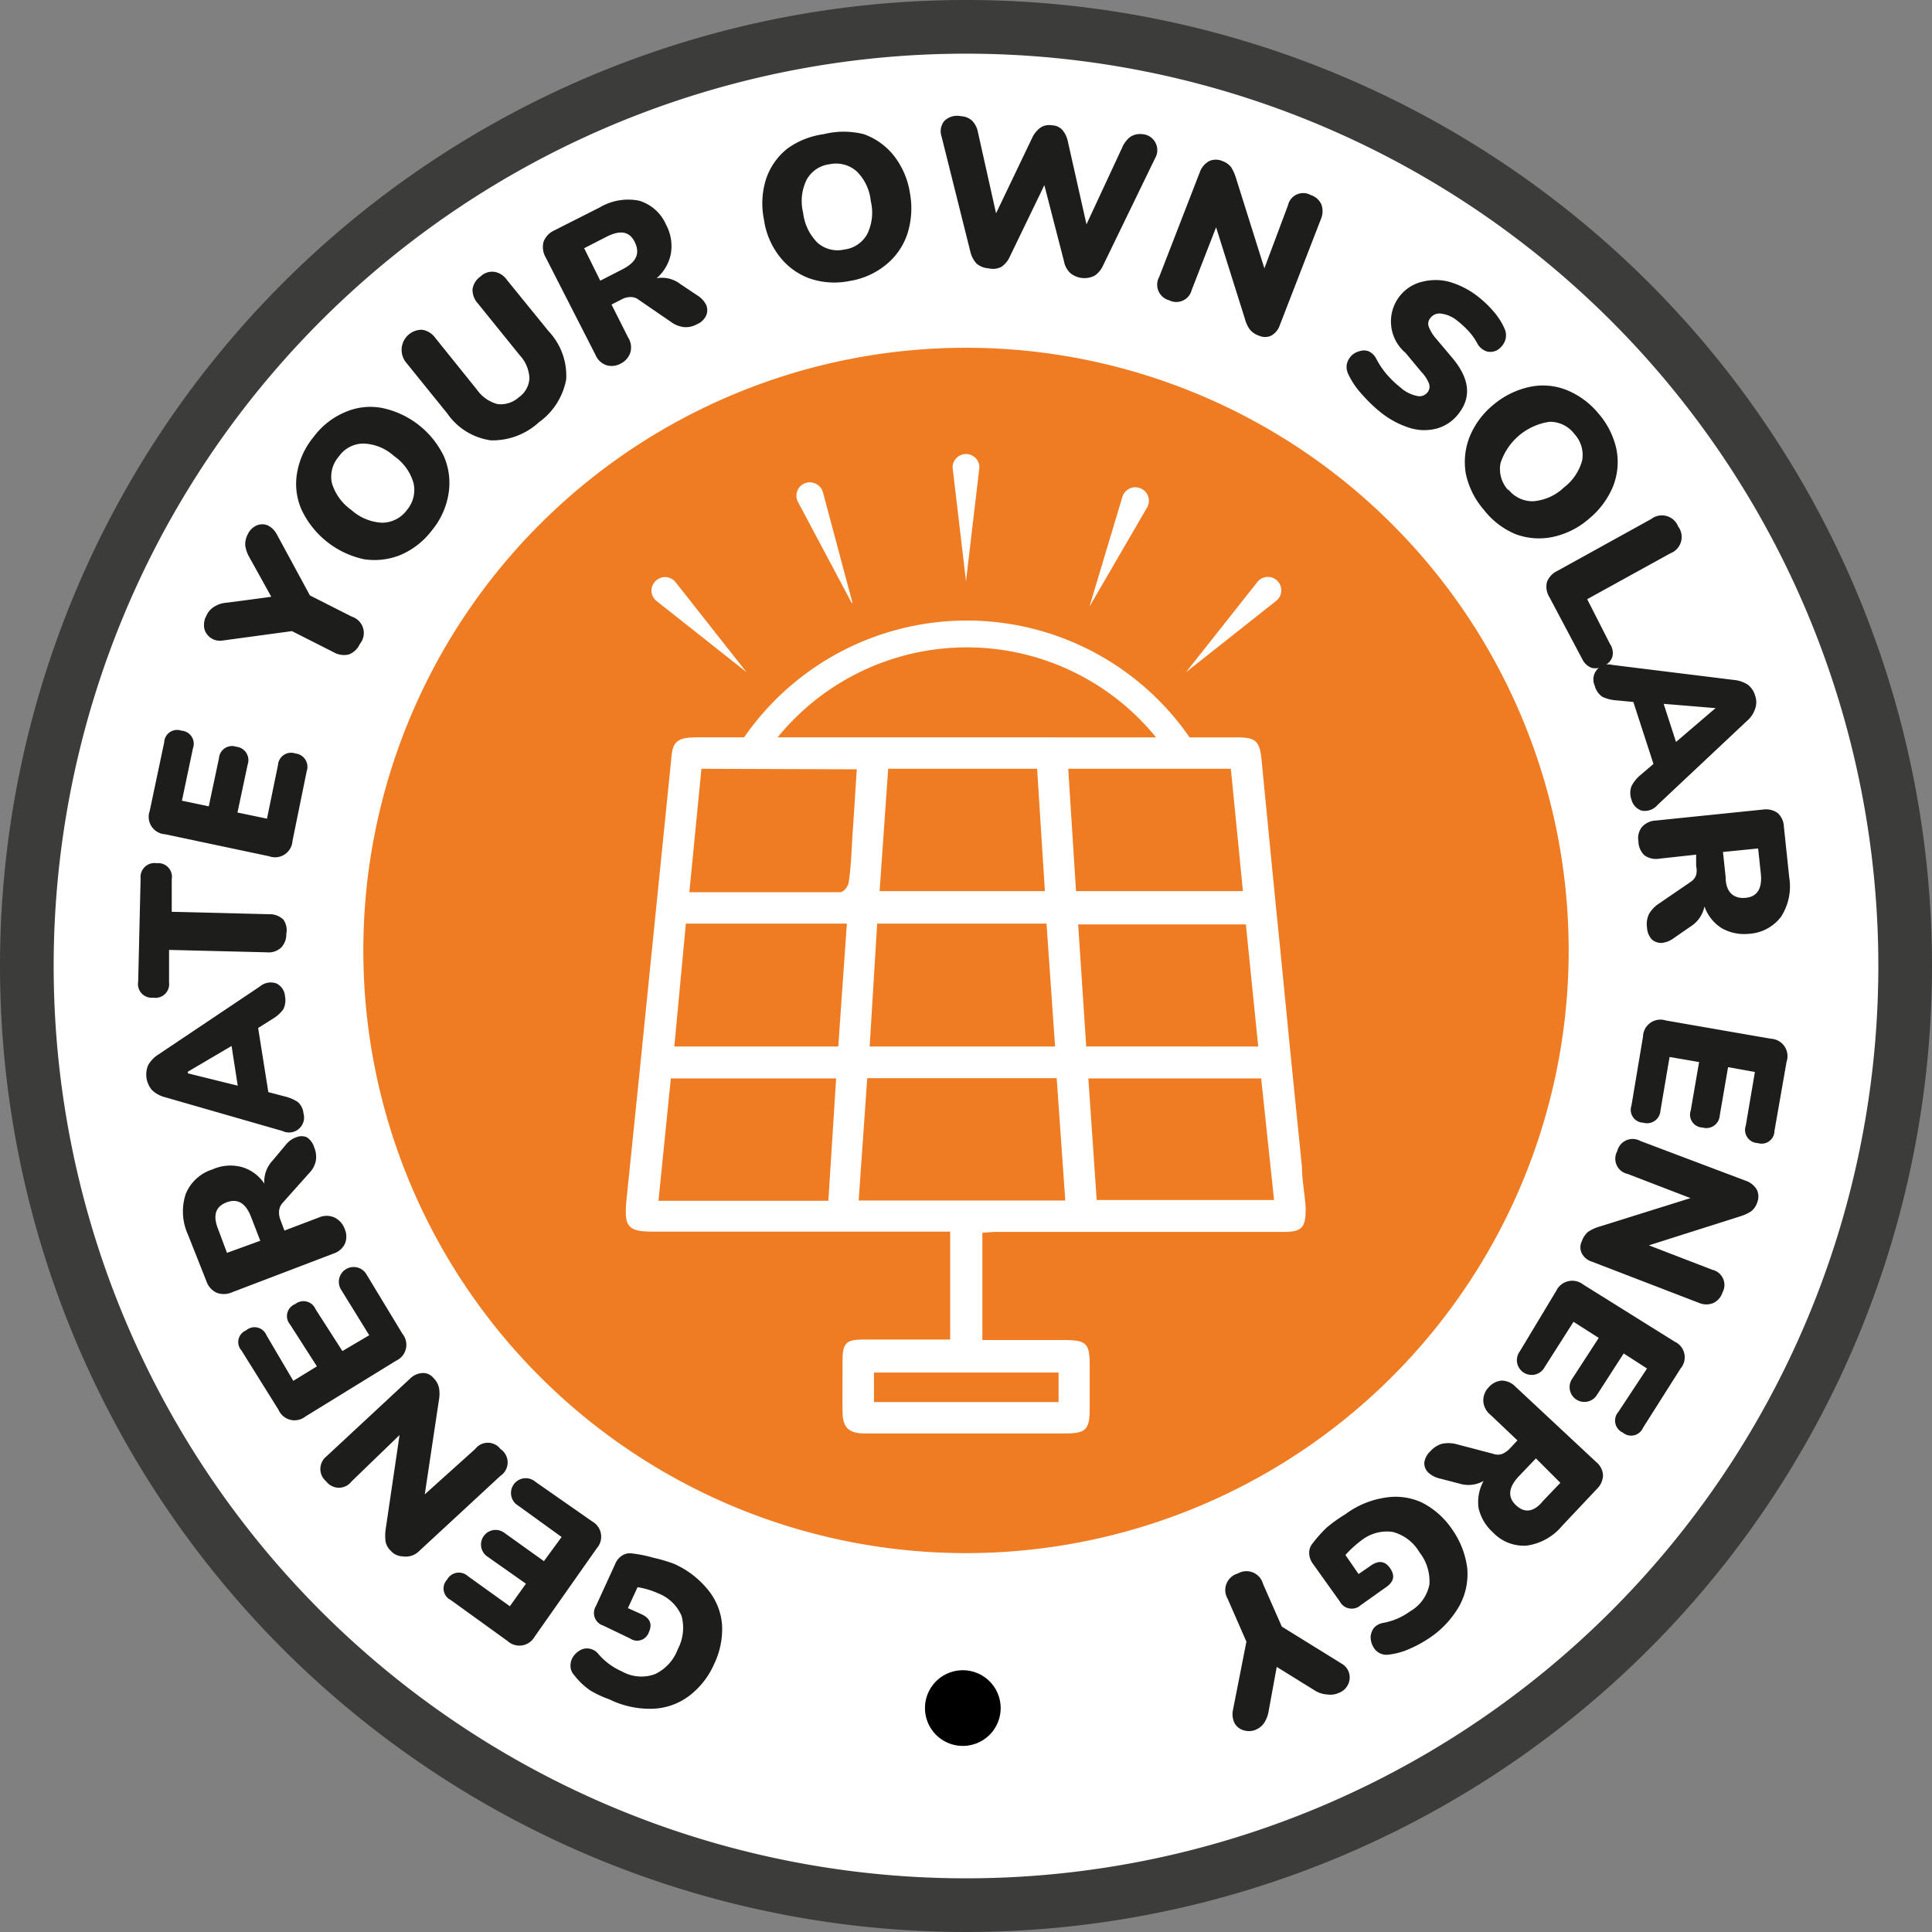
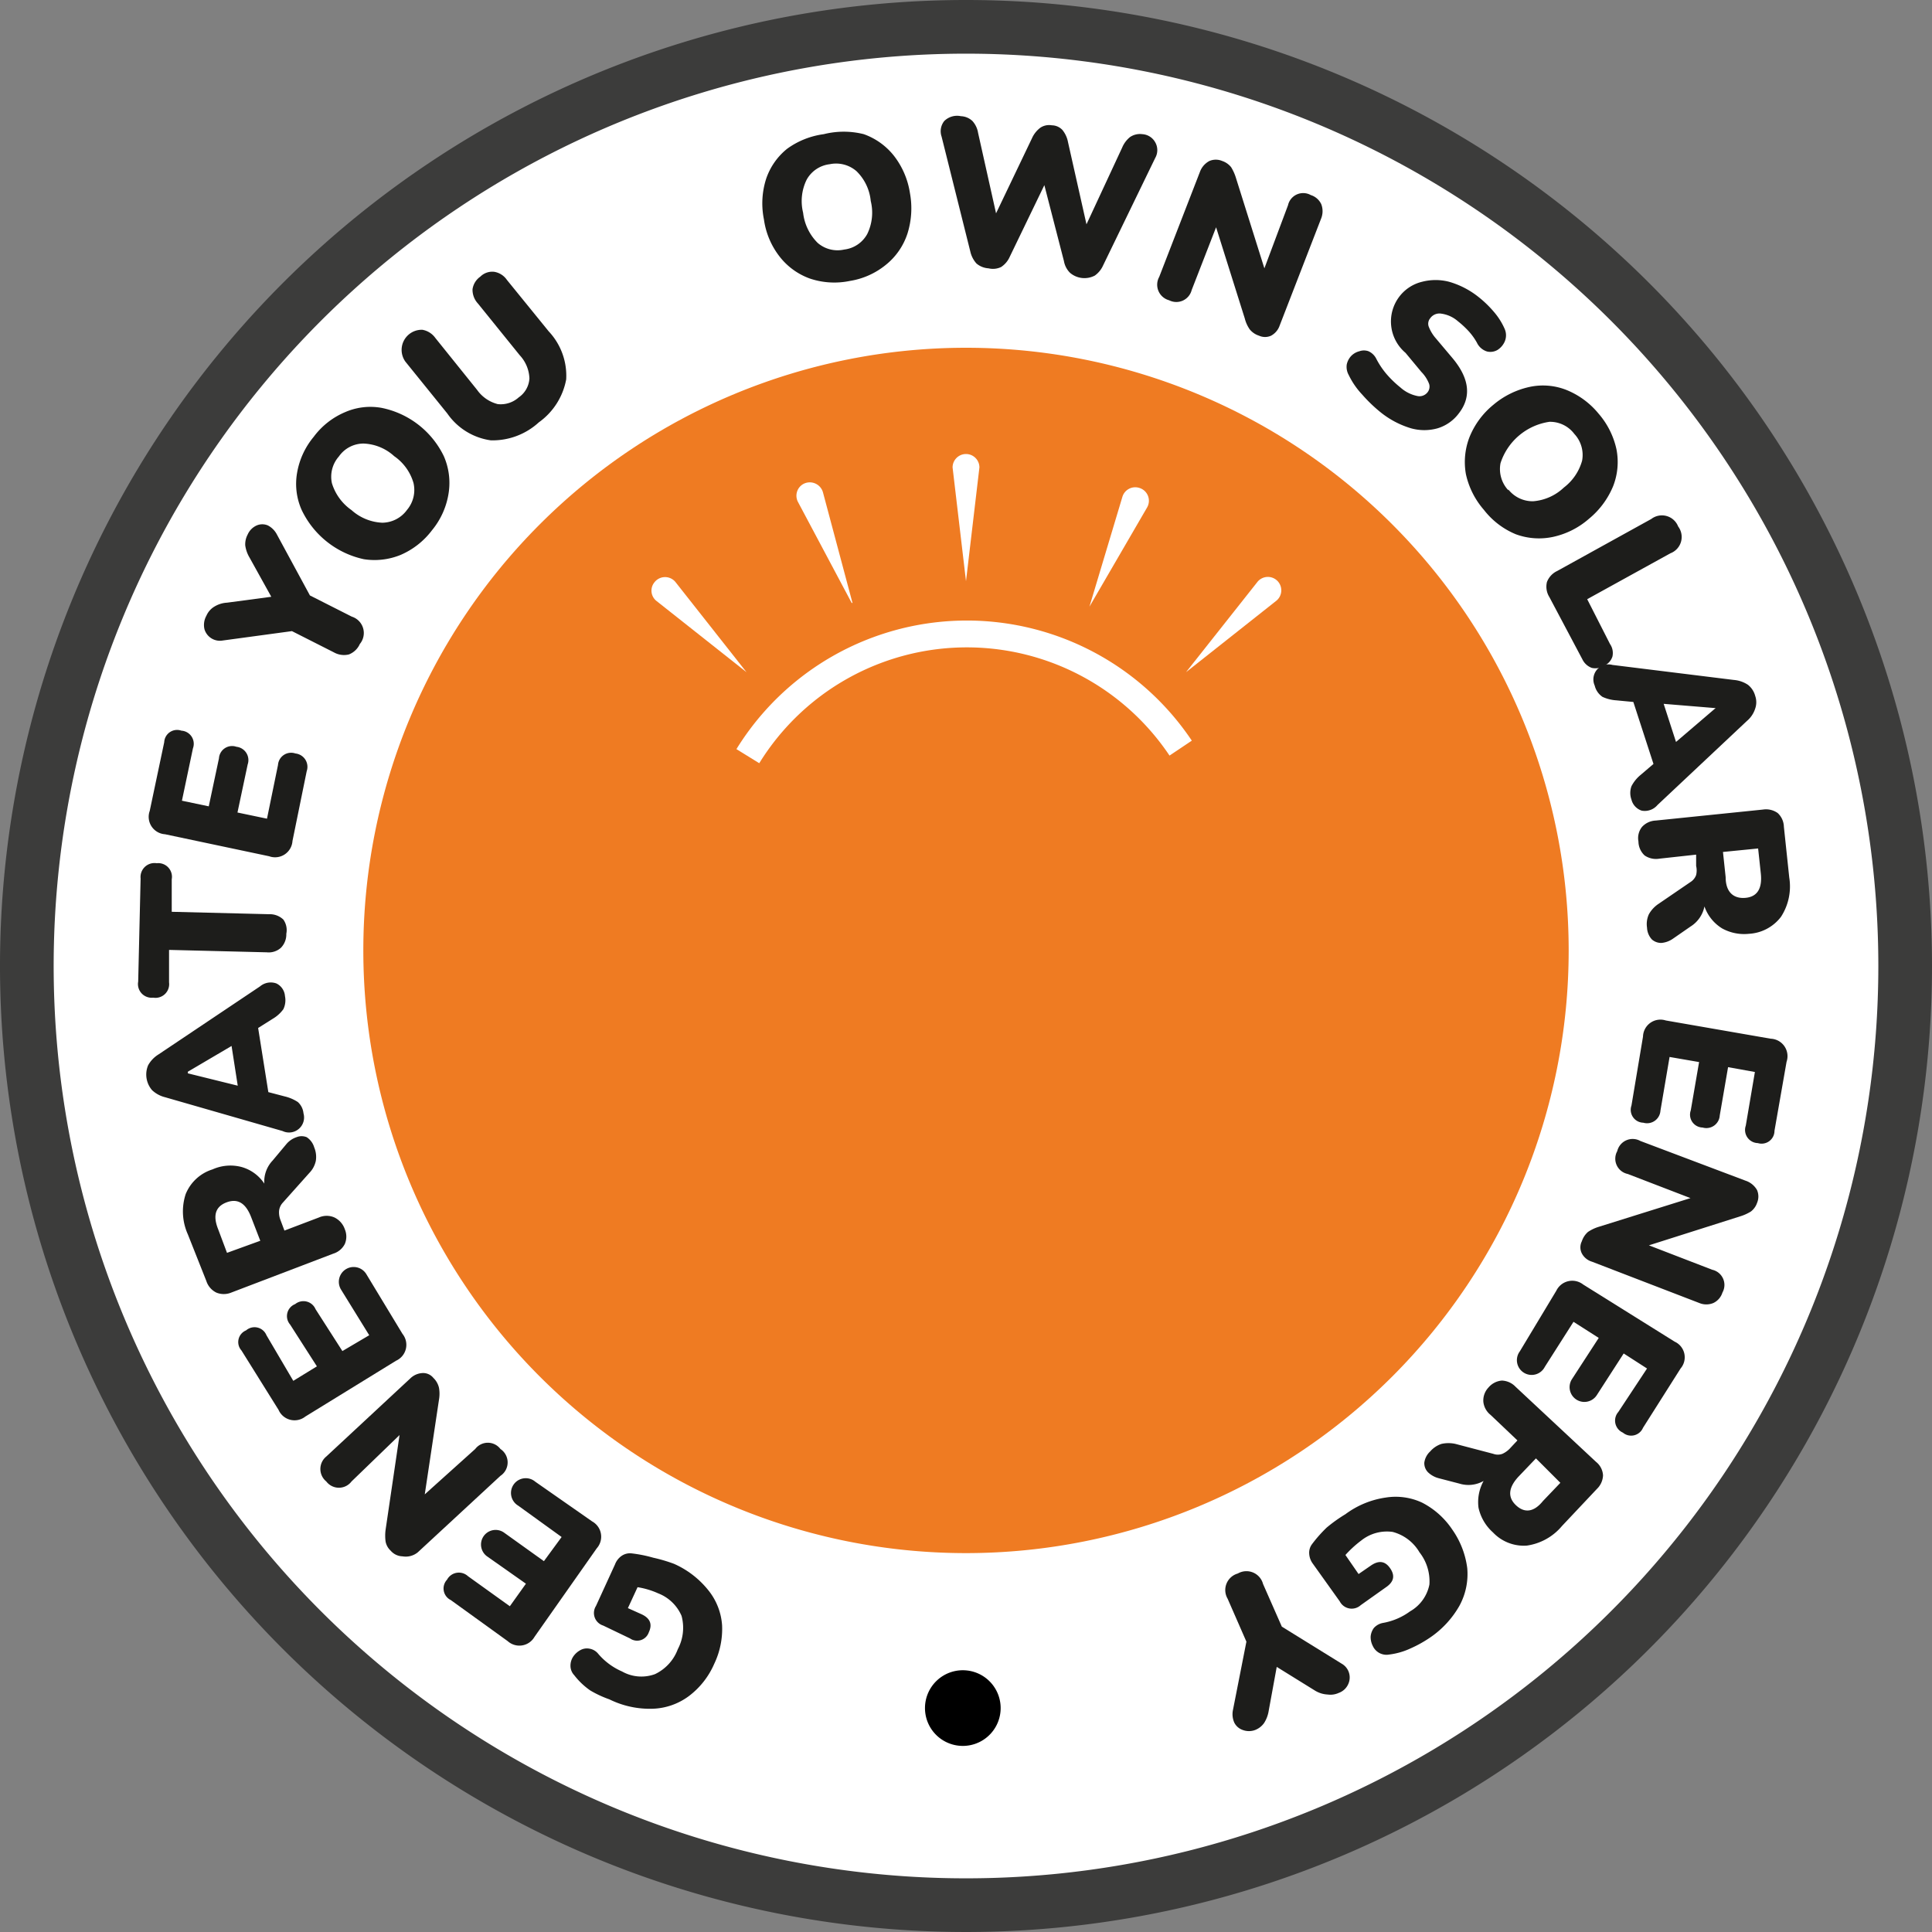
<svg xmlns="http://www.w3.org/2000/svg" viewBox="0 0 72 72">
  <rect x="0" y="0" width="72" height="72" fill="#808080" stroke="none" />
  <defs>
    <style>.cls-1,.cls-2{fill:#fff;}.cls-2{fill-opacity:0;stroke:#3c3c3b;stroke-miterlimit:50;stroke-width:2px;}.cls-3{fill:#ef7b22;}.cls-4{fill:#1d1d1b;}.cls-5{fill:none;stroke:#fff;stroke-miterlimit:10;}</style>
  </defs>
  <g id="Layer_2" data-name="Layer 2">
    <g id="Layer_1-2" data-name="Layer 1">
      <path id="hb2ia" class="cls-1" d="M71,36A35,35,0,1,1,36,1,35,35,0,0,1,71,36" />
      <path id="hb2ib" class="cls-2" d="M71,36A35,35,0,1,1,36,1,35,35,0,0,1,71,36Z" />
      <path id="hb2ic" class="cls-3" d="M58.46,35.42a22.46,22.46,0,0,1-44.92,0h0a22.46,22.46,0,0,1,44.92,0" />
      <path id="hb2iM" d="M36,62.25a1.41,1.41,0,1,0,0,2.81h0a1.41,1.41,0,0,0,0-2.81" />
      <path class="cls-4" d="M25.12,58.28a3.39,3.39,0,0,1,1.29,1,2.33,2.33,0,0,1,.5,1.29A3,3,0,0,1,26.62,62a3,3,0,0,1-.95,1.21,2.39,2.39,0,0,1-1.35.47,3.41,3.41,0,0,1-1.61-.35A4,4,0,0,1,22,63a2.68,2.68,0,0,1-.6-.57.51.51,0,0,1-.14-.35.61.61,0,0,1,.1-.34.75.75,0,0,1,.26-.24.5.5,0,0,1,.34-.06.53.53,0,0,1,.34.2,2.44,2.44,0,0,0,.88.65,1.47,1.47,0,0,0,1.23.1,1.67,1.67,0,0,0,.85-.93,1.7,1.7,0,0,0,.14-1.24,1.56,1.56,0,0,0-.87-.84,3,3,0,0,0-.77-.23l-.36.78.49.22c.34.15.43.38.29.68a.46.46,0,0,1-.7.23l-1-.48a.49.49,0,0,1-.27-.73l.71-1.55a.68.68,0,0,1,.25-.32.55.55,0,0,1,.37-.09,4.92,4.92,0,0,1,.8.16A5.84,5.84,0,0,1,25.12,58.28Z" />
      <path class="cls-4" d="M22.07,56.7a.65.65,0,0,1,.17,1L19.92,61a.65.65,0,0,1-1,.16l-2.12-1.53a.48.48,0,0,1-.14-.76.5.5,0,0,1,.78-.13L19,59.86l.6-.84L18.15,58a.54.54,0,1,1,.64-.88l1.48,1.06.66-.9-1.62-1.17a.55.55,0,1,1,.64-.89Z" />
      <path class="cls-4" d="M18.65,54a.6.6,0,0,1,0,1l-3.08,2.85A.71.71,0,0,1,15,58a.6.6,0,0,1-.44-.21.62.62,0,0,1-.19-.34,1.66,1.66,0,0,1,0-.44l.52-3.53L13.1,55.21a.59.59,0,0,1-.94,0,.6.6,0,0,1,0-.93l3.13-2.91a.7.7,0,0,1,.45-.2.49.49,0,0,1,.41.18.74.74,0,0,1,.21.37,1.28,1.28,0,0,1,0,.44l-.53,3.53L17.71,54A.59.59,0,0,1,18.65,54Z" />
      <path class="cls-4" d="M15,49.71a.65.65,0,0,1-.24,1l-3.38,2.08a.65.65,0,0,1-1-.25L9,50.33a.47.47,0,0,1,.17-.75.48.48,0,0,1,.76.18l1,1.7.88-.54-1-1.56A.48.48,0,0,1,11,48.6a.49.49,0,0,1,.76.19l1,1.56,1-.59-1.05-1.7a.55.55,0,0,1,.94-.58Z" />
      <path class="cls-4" d="M12.85,45.81a.7.7,0,0,1,0,.55.72.72,0,0,1-.43.36L8.62,48.17a.73.73,0,0,1-.56,0,.73.73,0,0,1-.37-.43L7,46a2.08,2.08,0,0,1-.08-1.5,1.59,1.59,0,0,1,1-.92A1.63,1.63,0,0,1,9,43.49a1.5,1.5,0,0,1,.85.62,1.14,1.14,0,0,1,.31-.86l.51-.61a.84.84,0,0,1,.38-.26.5.5,0,0,1,.38,0,.68.68,0,0,1,.28.38.92.92,0,0,1,.06.5.91.91,0,0,1-.24.45l-1,1.12a.53.53,0,0,0-.13.3.78.78,0,0,0,.05.33l.15.4,1.29-.49a.71.71,0,0,1,.57,0A.76.76,0,0,1,12.85,45.81Zm-3.15.43-.34-.88c-.2-.52-.5-.71-.92-.55s-.51.5-.31,1l.33.88Z" />
      <path class="cls-4" d="M11.31,41.49a.56.56,0,0,1-.78.66L6.15,40.89a1.09,1.09,0,0,1-.48-.26.89.89,0,0,1-.15-.93,1.1,1.1,0,0,1,.38-.4l3.79-2.54a.62.62,0,0,1,.61-.11.57.57,0,0,1,.32.47.77.77,0,0,1-.06.49,1.31,1.31,0,0,1-.4.36l-.54.34L10,40.7l.61.16a1.52,1.52,0,0,1,.49.21A.65.65,0,0,1,11.31,41.49ZM7,40l1.86.46-.23-1.48L7,39.94Z" />
      <path class="cls-4" d="M10.67,34.8a.71.71,0,0,1-.2.52.68.68,0,0,1-.53.17L6.3,35.4l0,1.21a.51.51,0,0,1-.59.57.51.51,0,0,1-.56-.6l.09-3.84a.52.52,0,0,1,.6-.57.51.51,0,0,1,.56.6l0,1.21,3.63.09a.73.73,0,0,1,.53.2A.68.68,0,0,1,10.67,34.8Z" />
      <path class="cls-4" d="M10.9,31.34a.65.65,0,0,1-.87.57l-3.88-.82a.65.65,0,0,1-.57-.87l.54-2.56a.48.48,0,0,1,.64-.43.49.49,0,0,1,.43.66l-.41,1.95,1,.21.38-1.79a.49.49,0,0,1,.65-.43.5.5,0,0,1,.42.66l-.38,1.79,1.1.23.41-2a.49.49,0,0,1,.65-.43.5.5,0,0,1,.42.66Z" />
      <path class="cls-4" d="M13.41,24a.74.74,0,0,1-.41.39.77.77,0,0,1-.56-.08l-1.56-.79-2.58.35a.6.6,0,0,1-.68-.42.7.7,0,0,1,.07-.5A.74.74,0,0,1,8,22.6a1,1,0,0,1,.46-.14l1.65-.22-.81-1.46a1.23,1.23,0,0,1-.16-.45.77.77,0,0,1,.09-.41.66.66,0,0,1,.34-.34.53.53,0,0,1,.41,0,.79.79,0,0,1,.34.34l1.23,2.27,1.56.79A.64.64,0,0,1,13.41,24Z" />
      <path class="cls-4" d="M16.1,19.76a2.9,2.9,0,0,1-1.17.92,2.57,2.57,0,0,1-1.37.16A3.35,3.35,0,0,1,11.24,19a2.39,2.39,0,0,1-.17-1.37,2.85,2.85,0,0,1,.62-1.35,2.82,2.82,0,0,1,1.17-.92,2.35,2.35,0,0,1,1.36-.16A3.3,3.3,0,0,1,16.54,17a2.48,2.48,0,0,1,.18,1.37A2.85,2.85,0,0,1,16.1,19.76ZM15.17,19a1.15,1.15,0,0,0,.24-1,1.83,1.83,0,0,0-.72-1,1.79,1.79,0,0,0-1.14-.47,1.12,1.12,0,0,0-.92.48,1.14,1.14,0,0,0-.26,1,1.9,1.9,0,0,0,.73,1,1.84,1.84,0,0,0,1.14.47A1.15,1.15,0,0,0,15.17,19Z" />
      <path class="cls-4" d="M20.08,15.74a2.55,2.55,0,0,1-1.79.67,2.37,2.37,0,0,1-1.62-1l-1.56-1.93a.75.75,0,0,1,.63-1.19.75.75,0,0,1,.48.3l1.56,1.94a1.35,1.35,0,0,0,.77.53,1,1,0,0,0,.78-.25.92.92,0,0,0,.4-.71,1.34,1.34,0,0,0-.36-.86l-1.56-1.93a.75.75,0,0,1-.2-.53.69.69,0,0,1,.29-.47.63.63,0,0,1,.52-.18.71.71,0,0,1,.47.3l1.56,1.92a2.41,2.41,0,0,1,.65,1.79A2.53,2.53,0,0,1,20.08,15.74Z" />
-       <path class="cls-4" d="M23.15,13.54a.69.69,0,0,1-.55.07.68.68,0,0,1-.41-.39L20.34,9.6A.77.77,0,0,1,20.26,9a.77.77,0,0,1,.39-.41l1.7-.86a2.08,2.08,0,0,1,1.47-.25,1.59,1.59,0,0,1,1,.89A1.68,1.68,0,0,1,25,9.46a1.62,1.62,0,0,1-.53.91,1.12,1.12,0,0,1,.89.22l.66.44a.87.87,0,0,1,.3.34.5.5,0,0,1,0,.38.64.64,0,0,1-.34.33.85.85,0,0,1-.49.11,1,1,0,0,1-.48-.19l-1.21-.83a.48.48,0,0,0-.31-.1.71.71,0,0,0-.33.09l-.37.19.62,1.23a.68.68,0,0,1,.08.56A.7.7,0,0,1,23.15,13.54Zm-.78-3.08.84-.43c.5-.26.65-.58.45-1s-.55-.46-1.05-.21l-.84.43Z" />
      <path class="cls-4" d="M31.67,10.47a2.85,2.85,0,0,1-1.49-.09,2.5,2.5,0,0,1-1.12-.81,2.89,2.89,0,0,1-.59-1.39,3,3,0,0,1,.08-1.51,2.43,2.43,0,0,1,.79-1.13A3,3,0,0,1,30.7,5,3.06,3.06,0,0,1,32.19,5a2.5,2.5,0,0,1,1.12.8,3,3,0,0,1,.6,1.39,3.14,3.14,0,0,1-.09,1.51A2.48,2.48,0,0,1,33,9.88,2.82,2.82,0,0,1,31.67,10.47ZM31.46,9.3a1.13,1.13,0,0,0,.86-.58,1.81,1.81,0,0,0,.13-1.23,1.79,1.79,0,0,0-.53-1.11,1.16,1.16,0,0,0-1-.26,1.13,1.13,0,0,0-.86.58,1.81,1.81,0,0,0-.13,1.23,1.88,1.88,0,0,0,.54,1.12A1.13,1.13,0,0,0,31.46,9.3Z" />
      <path class="cls-4" d="M36.84,10a.77.77,0,0,1-.45-.18,1,1,0,0,1-.23-.45L35.09,5.09a.61.61,0,0,1,.1-.58.68.68,0,0,1,.62-.18.66.66,0,0,1,.43.18.86.86,0,0,1,.21.44l.67,3,1.34-2.8a1,1,0,0,1,.31-.39.59.59,0,0,1,.43-.09.55.55,0,0,1,.39.17,1,1,0,0,1,.21.45l.69,3.07L41.82,5.5a1,1,0,0,1,.29-.39A.66.66,0,0,1,42.57,5a.59.59,0,0,1,.48.3.59.59,0,0,1,0,.59l-1.94,4a.92.92,0,0,1-.31.38.83.83,0,0,1-.92-.1.81.81,0,0,1-.23-.44L38.92,6.9,37.63,9.57a.88.88,0,0,1-.32.38A.7.7,0,0,1,36.84,10Z" />
      <path class="cls-4" d="M43.57,11.19a.6.6,0,0,1-.37-.87L44.72,6.4A.75.75,0,0,1,45.07,6a.61.61,0,0,1,.48,0,.72.72,0,0,1,.33.23,1.71,1.71,0,0,1,.18.4L47.12,10,48,7.65a.58.58,0,0,1,.85-.38.64.64,0,0,1,.39.34.73.73,0,0,1,0,.52l-1.55,4a.68.68,0,0,1-.32.38.54.54,0,0,1-.45,0,.73.73,0,0,1-.35-.24,1.25,1.25,0,0,1-.18-.4l-1.07-3.4-.91,2.34A.59.59,0,0,1,43.57,11.19Z" />
      <path class="cls-4" d="M51.47,15.38a5.48,5.48,0,0,1-.7-.67,2.9,2.9,0,0,1-.51-.74.62.62,0,0,1-.07-.39.67.67,0,0,1,.17-.32.64.64,0,0,1,.3-.17.5.5,0,0,1,.34,0,.6.6,0,0,1,.29.28,3,3,0,0,0,.39.58,3.88,3.88,0,0,0,.51.49,1.34,1.34,0,0,0,.64.32.38.38,0,0,0,.37-.14.34.34,0,0,0,.06-.31,1.31,1.31,0,0,0-.29-.45l-.59-.71a1.53,1.53,0,0,1-.22-2.11A1.51,1.51,0,0,1,53,10.5a2,2,0,0,1,1,0,3.15,3.15,0,0,1,1.09.56,4,4,0,0,1,.59.57,2.5,2.5,0,0,1,.4.64.59.59,0,0,1,0,.45.71.71,0,0,1-.27.32.53.53,0,0,1-.39.06.62.62,0,0,1-.38-.33,2.31,2.31,0,0,0-.31-.43,3.44,3.44,0,0,0-.4-.37,1.18,1.18,0,0,0-.61-.28.42.42,0,0,0-.42.17.32.32,0,0,0-.06.3,1.45,1.45,0,0,0,.27.45l.59.7c.66.77.75,1.47.27,2.09a1.55,1.55,0,0,1-.79.56,1.83,1.83,0,0,1-1,0A3.32,3.32,0,0,1,51.47,15.38Z" />
      <path class="cls-4" d="M55.3,19a3,3,0,0,1-.67-1.33,2.57,2.57,0,0,1,.13-1.37,3,3,0,0,1,.9-1.22A3.11,3.11,0,0,1,57,14.42a2.38,2.38,0,0,1,1.37.11,3,3,0,0,1,1.2.88,3,3,0,0,1,.67,1.33,2.47,2.47,0,0,1-.12,1.37,3.1,3.1,0,0,1-.9,1.22,3,3,0,0,1-1.35.68,2.5,2.5,0,0,1-1.38-.1A2.91,2.91,0,0,1,55.3,19Zm.91-.76a1.15,1.15,0,0,0,.93.44,1.87,1.87,0,0,0,1.14-.51,1.9,1.9,0,0,0,.68-1,1.15,1.15,0,0,0-.29-1,1.13,1.13,0,0,0-.93-.45,2.26,2.26,0,0,0-1.82,1.54A1.16,1.16,0,0,0,56.21,18.27Z" />
      <path class="cls-4" d="M57.74,22.25a.73.73,0,0,1-.09-.56.75.75,0,0,1,.38-.41l3.51-1.94a.65.65,0,0,1,1,.28.65.65,0,0,1-.29,1l-3.1,1.71L60,24a.59.59,0,0,1,.09.47.56.56,0,0,1-.31.34.6.6,0,0,1-.46.08.63.63,0,0,1-.35-.32Z" />
      <path class="cls-4" d="M59.43,25.55a.56.56,0,0,1,.66-.77l4.53.56a1.11,1.11,0,0,1,.52.18.78.78,0,0,1,.27.41.72.72,0,0,1,0,.48,1,1,0,0,1-.31.46L61.77,30a.62.62,0,0,1-.59.21.58.58,0,0,1-.38-.41.73.73,0,0,1,0-.5,1.33,1.33,0,0,1,.34-.42l.48-.41-.75-2.31-.63-.06a1.45,1.45,0,0,1-.52-.13A.71.71,0,0,1,59.43,25.55Zm4.51.84L62,26.23l.46,1.42,1.45-1.24Z" />
      <path class="cls-4" d="M61.06,31.36a.67.67,0,0,1,.13-.54.73.73,0,0,1,.51-.24l4-.41a.75.75,0,0,1,.55.13.72.72,0,0,1,.23.51l.2,1.89a2.08,2.08,0,0,1-.31,1.47,1.61,1.61,0,0,1-1.19.63,1.7,1.7,0,0,1-1-.2,1.56,1.56,0,0,1-.66-.82,1.15,1.15,0,0,1-.52.75l-.65.45a.88.88,0,0,1-.43.16.52.52,0,0,1-.36-.13.69.69,0,0,1-.18-.44.87.87,0,0,1,.07-.5,1.13,1.13,0,0,1,.35-.38L63,32.87a.51.51,0,0,0,.21-.26.74.74,0,0,0,0-.34l0-.42L61.84,32a.75.75,0,0,1-.55-.12A.72.72,0,0,1,61.06,31.36Zm3.15.39.1.94c0,.56.3.81.74.77s.63-.35.57-.91l-.1-.93Z" />
      <path class="cls-4" d="M61.23,38.63a.65.65,0,0,1,.85-.6l3.91.68a.65.65,0,0,1,.59.86l-.45,2.57a.48.48,0,0,1-.62.46.49.49,0,0,1-.45-.65l.34-2-1-.18-.31,1.8a.5.5,0,0,1-.64.45.48.48,0,0,1-.44-.64l.31-1.8-1.1-.19-.34,2a.5.5,0,0,1-.64.45.48.48,0,0,1-.44-.64Z" />
      <path class="cls-4" d="M60.27,42.9a.59.59,0,0,1,.86-.38L65.05,44a.77.77,0,0,1,.43.35.61.61,0,0,1,0,.48.68.68,0,0,1-.23.32,1.71,1.71,0,0,1-.4.18l-3.4,1.08,2.36.91a.58.58,0,0,1,.38.85.64.64,0,0,1-.34.39.68.68,0,0,1-.52,0l-4-1.54a.63.63,0,0,1-.38-.31.5.5,0,0,1,0-.45.79.79,0,0,1,.23-.35,1.5,1.5,0,0,1,.4-.19L63,44.65l-2.34-.9A.58.58,0,0,1,60.27,42.9Z" />
      <path class="cls-4" d="M58,48.1a.66.66,0,0,1,1-.23L62.41,50a.64.64,0,0,1,.22,1l-1.4,2.21a.48.48,0,0,1-.75.18.49.49,0,0,1-.17-.77L61.38,51l-.87-.56-1,1.55a.55.55,0,1,1-.93-.59l1-1.54-.94-.6-1.07,1.68a.55.55,0,1,1-.93-.58Z" />
      <path class="cls-4" d="M55.47,51.71a.73.73,0,0,1,.5-.26.74.74,0,0,1,.51.23l3,2.8a.69.69,0,0,1,.26.5.74.74,0,0,1-.23.51l-1.3,1.38a2.09,2.09,0,0,1-1.31.73,1.58,1.58,0,0,1-1.26-.49,1.73,1.73,0,0,1-.54-.92,1.63,1.63,0,0,1,.19-1,1.14,1.14,0,0,1-.9.1l-.77-.2a.91.91,0,0,1-.4-.22.48.48,0,0,1-.14-.36.69.69,0,0,1,.22-.42.94.94,0,0,1,.42-.28,1.18,1.18,0,0,1,.52,0l1.41.37a.49.49,0,0,0,.34,0,.89.89,0,0,0,.27-.19l.29-.31-1-.95a.72.72,0,0,1-.27-.49A.7.7,0,0,1,55.47,51.71Zm1.77,2.64-.65.68c-.38.41-.41.77-.09,1.07s.67.25,1-.16l.65-.68Z" />
      <path class="cls-4" d="M50.14,56.43a3.3,3.3,0,0,1,1.5-.62A2.33,2.33,0,0,1,53,56a3,3,0,0,1,1.12,1,3.2,3.2,0,0,1,.56,1.44,2.47,2.47,0,0,1-.29,1.4,3.55,3.55,0,0,1-1.13,1.21,4.55,4.55,0,0,1-.69.38,2.64,2.64,0,0,1-.8.23.56.56,0,0,1-.61-.32.72.72,0,0,1-.08-.35.63.63,0,0,1,.12-.32.6.6,0,0,1,.35-.19,2.42,2.42,0,0,0,1-.43,1.48,1.48,0,0,0,.72-1,1.75,1.75,0,0,0-.37-1.2,1.64,1.64,0,0,0-1-.76,1.53,1.53,0,0,0-1.17.32,4.08,4.08,0,0,0-.59.54l.49.71.45-.31c.3-.21.54-.18.73.1s.13.51-.17.71l-.93.66a.5.5,0,0,1-.78-.14l-1-1.4a.69.69,0,0,1-.14-.38.53.53,0,0,1,.11-.36,5.13,5.13,0,0,1,.54-.61A5.56,5.56,0,0,1,50.14,56.43Z" />
      <path class="cls-4" d="M46.13,58.64a.64.64,0,0,1,.94.39l.7,1.59L50,62a.59.59,0,0,1,.25.75.61.61,0,0,1-.36.34.74.74,0,0,1-.41.06A1,1,0,0,1,49,63l-1.42-.88-.3,1.64a1.18,1.18,0,0,1-.17.45.73.73,0,0,1-.33.26.66.66,0,0,1-.47,0,.55.55,0,0,1-.31-.27.77.77,0,0,1-.05-.48l.5-2.54-.7-1.6A.64.64,0,0,1,46.13,58.64Z" />
-       <path class="cls-1" d="M36.61,45.94v4h3.07c.81,0,.93.13.93.94V52.5c0,.77-.14.92-.89.92H32.21c-.56,0-.8-.21-.81-.77s0-1.32,0-2,.23-.72.78-.73h3.23V45.9H24.34c-.94,0-1.08-.18-1-1.12.32-3.08.63-6.15.94-9.23l.75-7.41c.05-.51.26-.66.9-.66H46.12c.66,0,.82.13.89.79.23,2.33.45,4.66.69,7q.4,4.11.82,8.22c0,.51.11,1,.14,1.55,0,.69-.12.87-.82.87H37.06Zm-4.29-5.76L32,44.74h7.7l-.32-4.56ZM32.41,39h6.91L39,34.42H32.69ZM47,40.19H40.56l.31,4.53h6.61ZM46.89,39l-.46-4.55H40.18l.3,4.55ZM40.1,33.21h6.22l-.45-4.56H39.81ZM30.87,44.75l.29-4.56H25l-.46,4.56ZM31.24,39l.32-4.58h-6L25.13,39Zm7.41-10.35H33.1l-.32,4.56h6.16Zm-12.51,0-.45,4.6c1.92,0,3.78,0,5.63,0,.11,0,.3-.23.31-.37.08-.53.1-1.06.13-1.6.06-.86.11-1.72.17-2.61Zm6.43,23.6h6.88V51.15H32.57Z" />
      <path class="cls-5" d="M27.87,28.18A9.59,9.59,0,0,1,44,27.88" />
      <path class="cls-1" d="M44.2,25.05l2.65-3.35a.5.5,0,1,1,.7.7L44.2,25.05Z" />
      <path class="cls-1" d="M36,21.66l-.5-4.24a.5.5,0,1,1,1,0L36,21.66Z" />
      <path class="cls-1" d="M27.82,25.05,24.47,22.4a.49.49,0,0,1-.08-.7.5.5,0,0,1,.79,0l2.64,3.35Z" />
      <path class="cls-1" d="M40.6,22.61l1.23-4.1a.5.5,0,0,1,.62-.33.5.5,0,0,1,.3.73l-2.15,3.7Z" />
      <path class="cls-1" d="M31.74,22.47l-2-3.76a.5.5,0,0,1,.21-.68.51.51,0,0,1,.72.32l1.1,4.12Z" />
    </g>
  </g>
</svg>